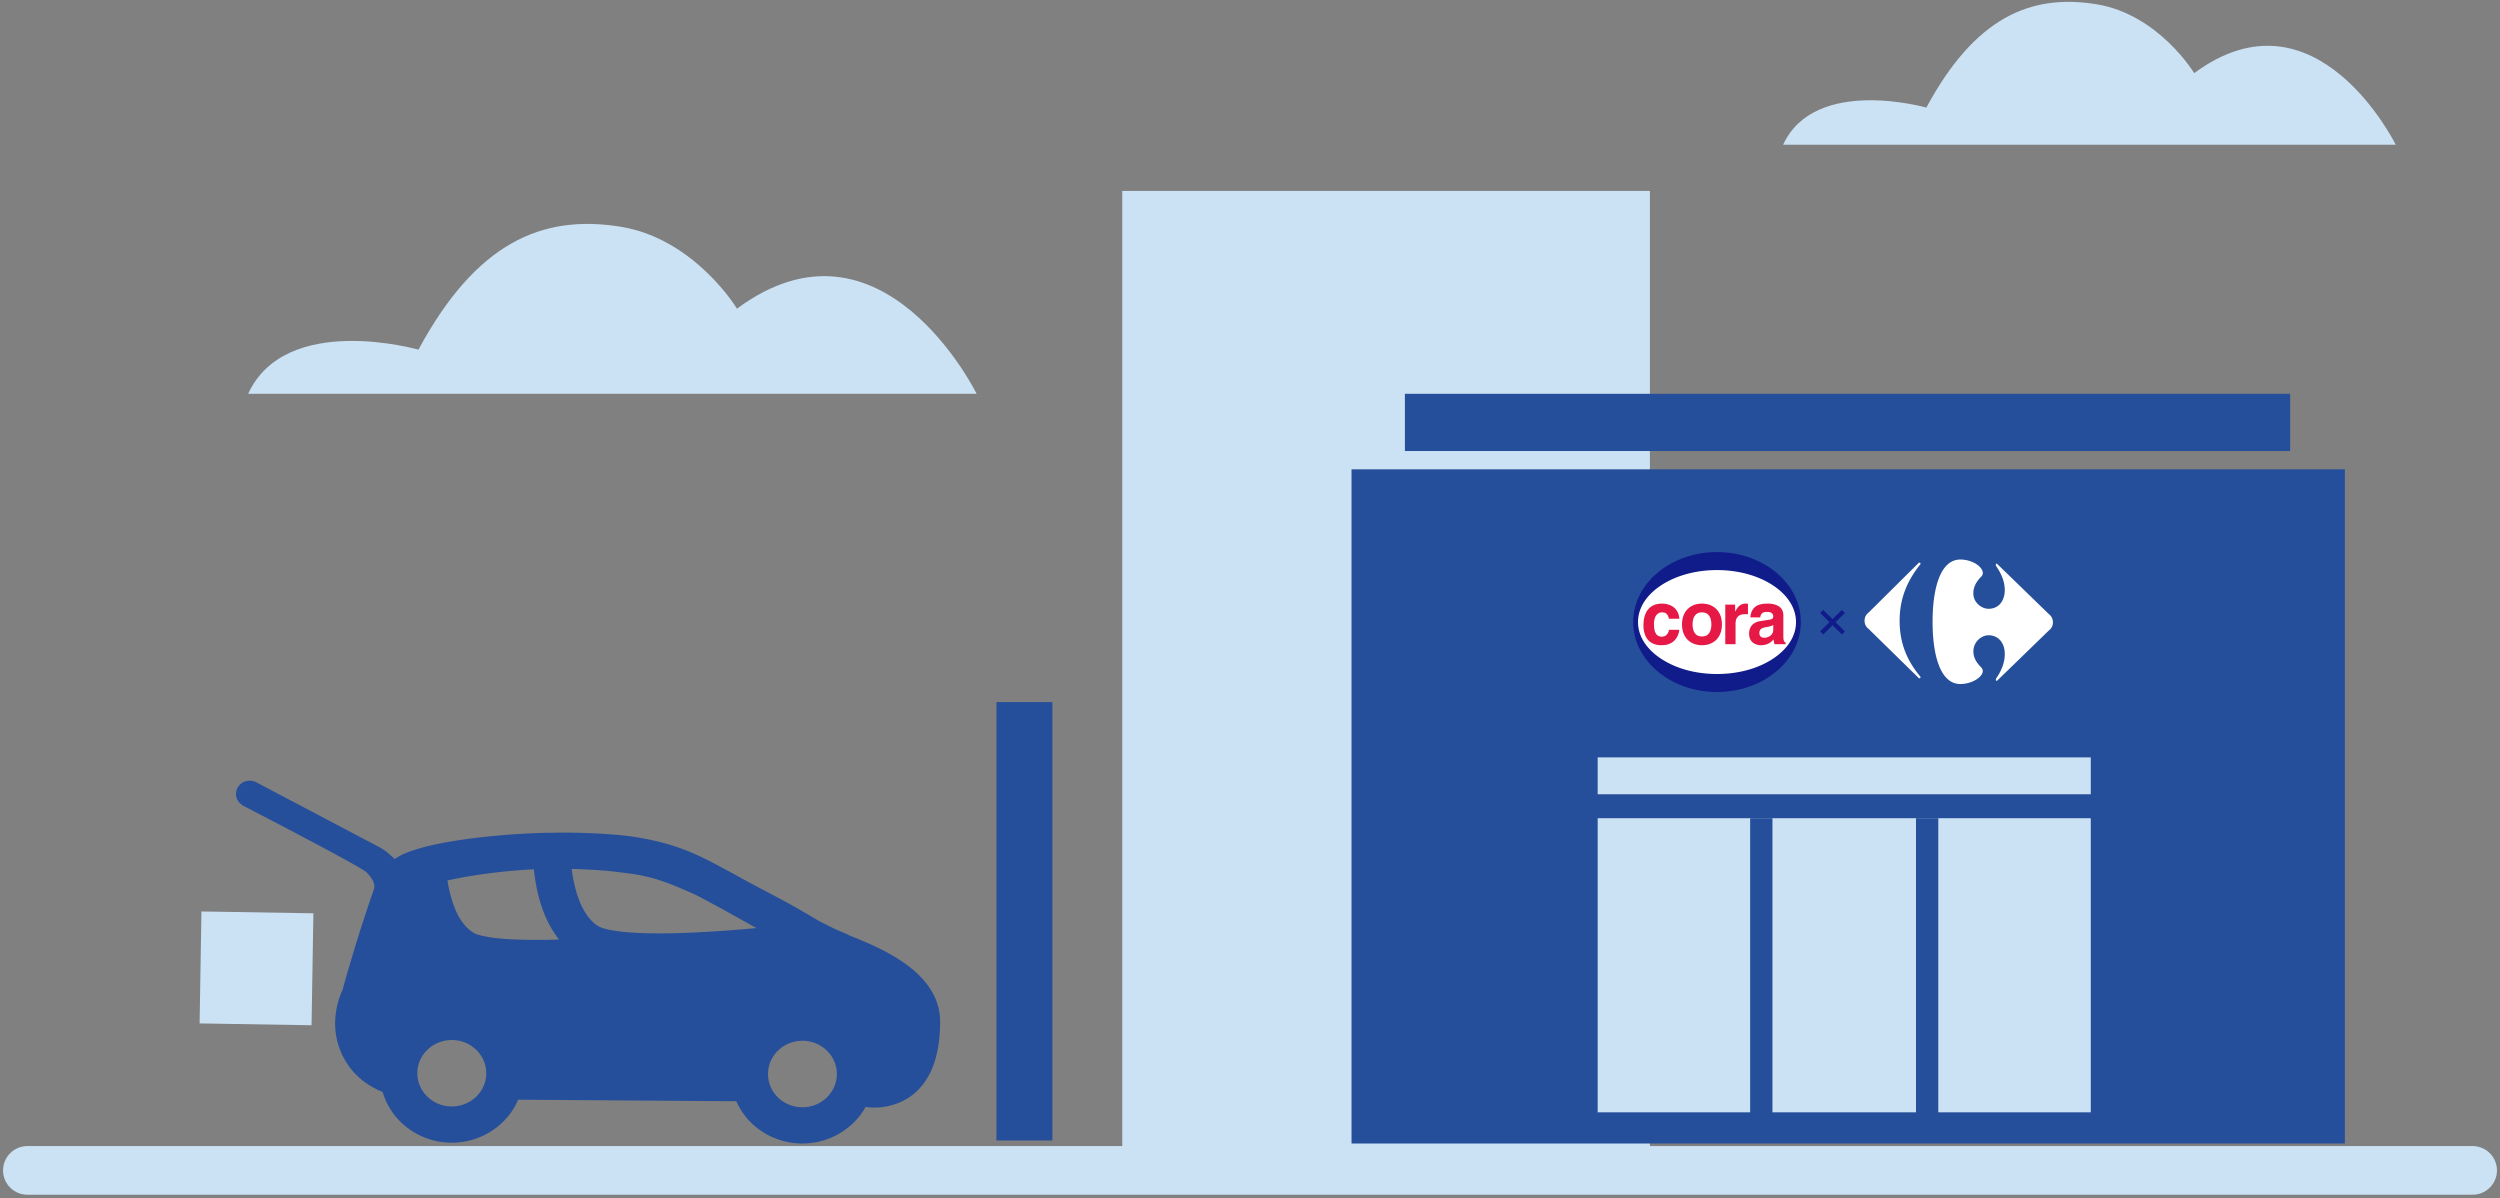
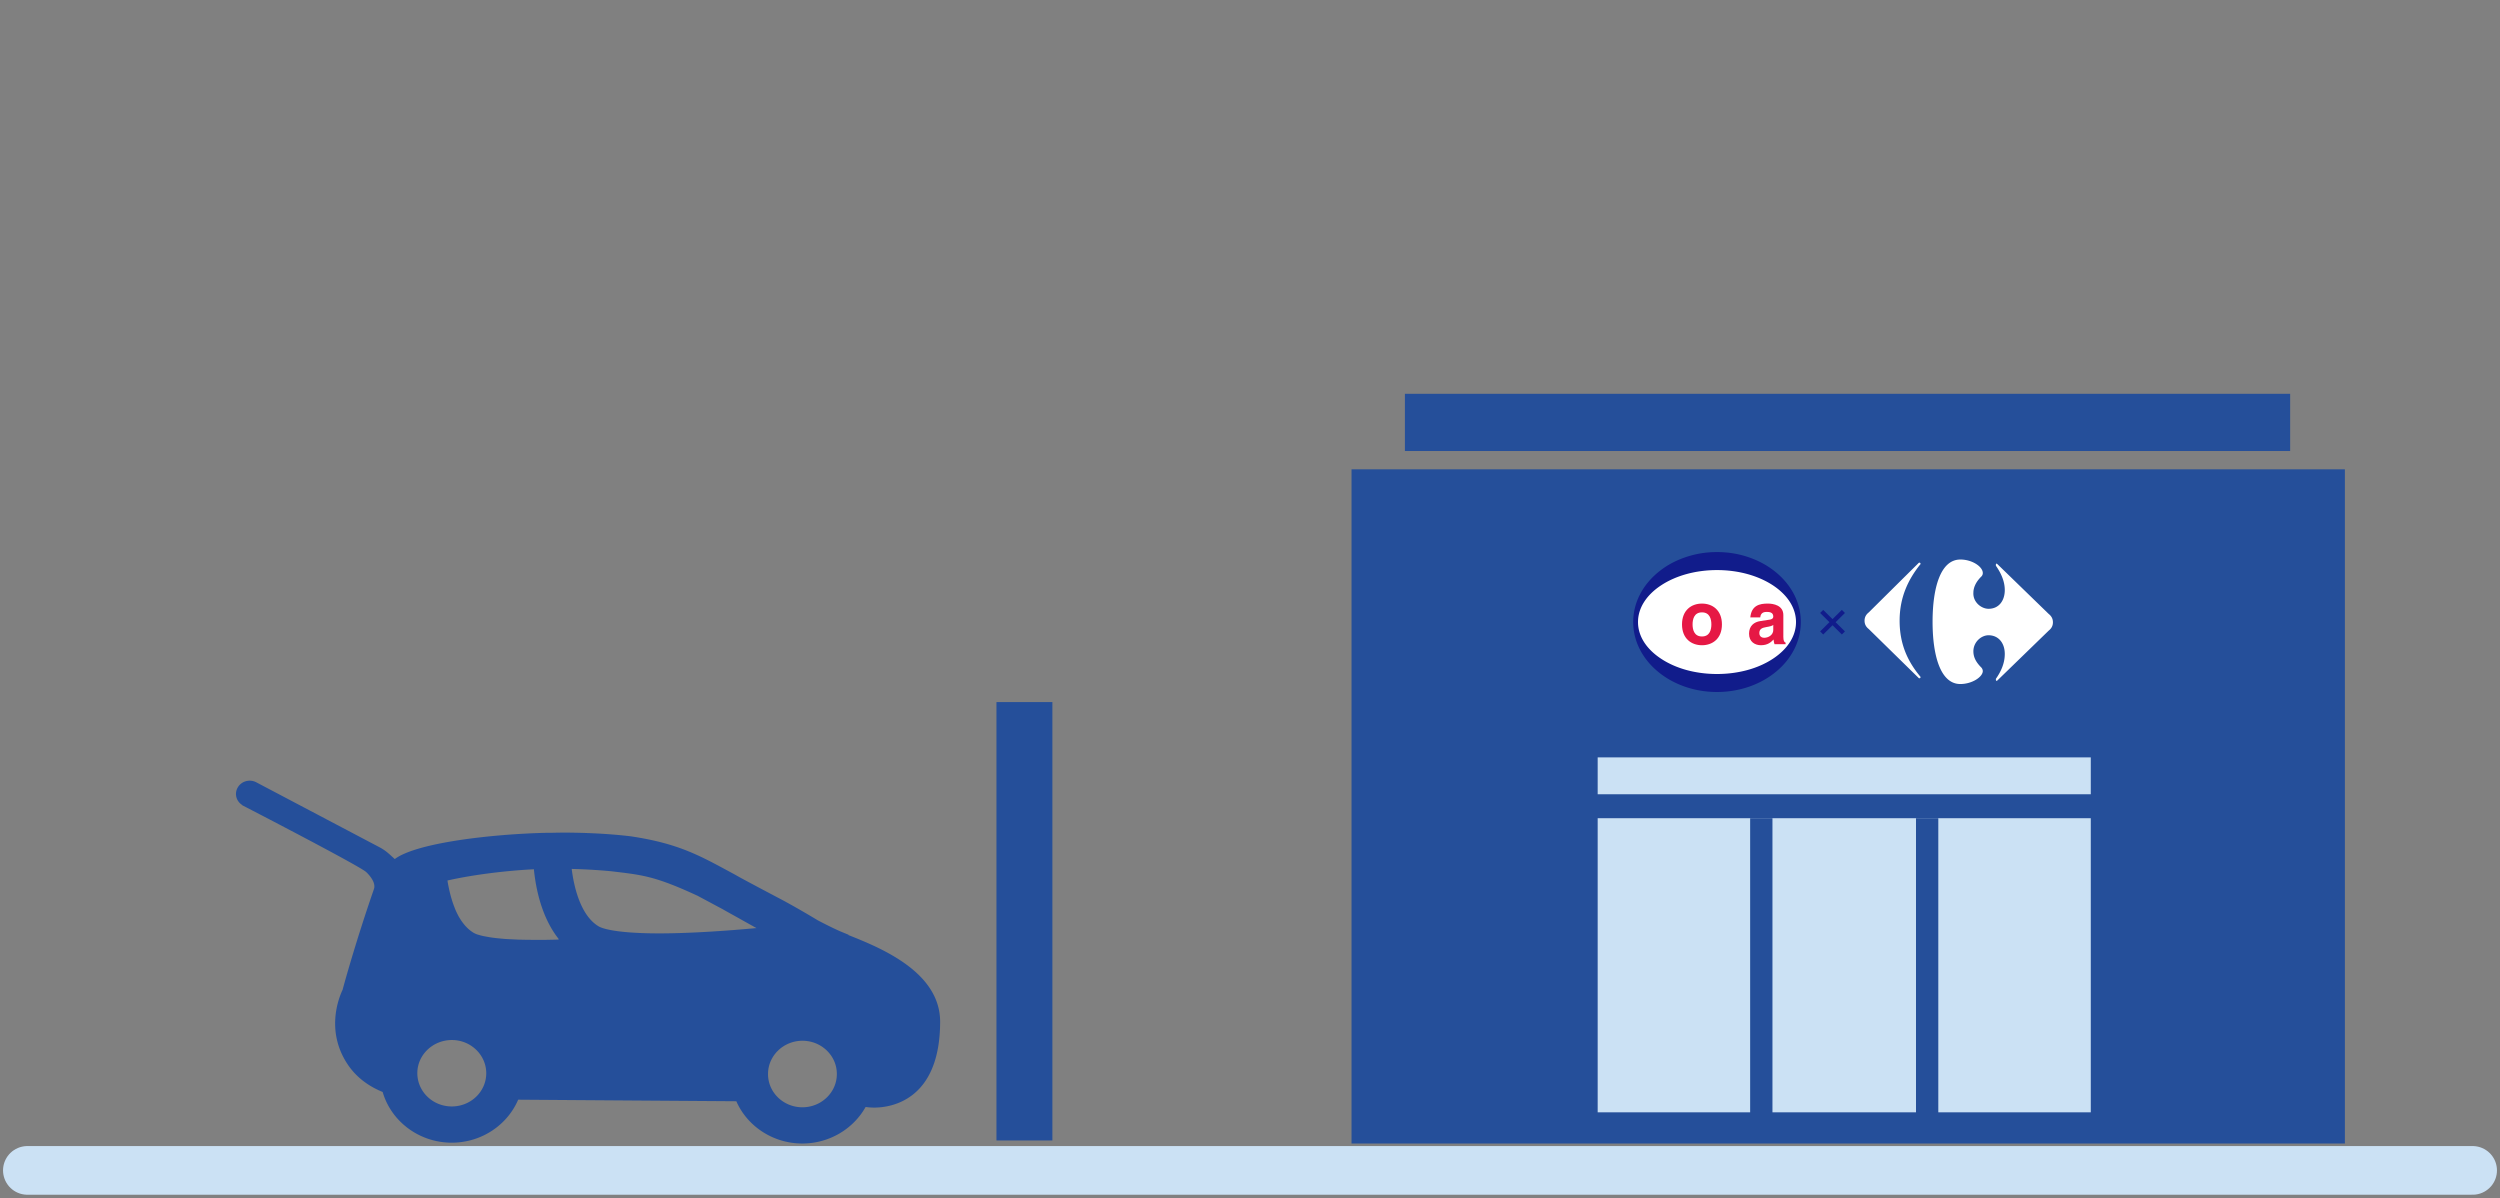
<svg xmlns="http://www.w3.org/2000/svg" width="411" height="197" fill="none">
  <rect width="100%" height="100%" fill="#808080" stroke="none" />
-   <path d="M40.793 64.74h119.764s-15.552-31.625-39.398-13.996c0 0-6.955-11.524-19.183-13.481-12.962-2.074-23.743 2.72-33.183 20.218-.003 0-21.779-6.221-28 7.26zM271.245 31.392H184.5v161.83h86.745V31.392z" fill="#CBE1F4" />
  <path d="M385.5 77.157H222.192v110.837H385.5V77.157z" fill="#254F9A" />
  <path d="M343.725 134.514h-81.068v48.352h81.068v-48.352zM343.725 124.514h-81.068v6.062h81.068v-6.062z" fill="#CBE1F4" />
  <path d="M291.392 134.514h-3.667v48.713h3.667v-48.713zM318.657 134.514h-3.667v48.713h3.667v-48.713zM376.5 64.74H230.965v9.407H376.5V64.74z" fill="#254F9A" />
  <g clip-path="url(#a)">
-     <path d="M282.766 92.702c-7.059 0-13.237 3.578-13.825 8.796 0 6.708 6.325 10.136 13.236 10.136 3.089.298 13.384-2.088 13.384-9.391 0-3.578-4.266-8.944-12.795-9.54z" fill="#fff" />
+     <path d="M282.766 92.702c-7.059 0-13.237 3.578-13.825 8.796 0 6.708 6.325 10.136 13.236 10.136 3.089.298 13.384-2.088 13.384-9.391 0-3.578-4.266-8.944-12.795-9.54" fill="#fff" />
    <path fill-rule="evenodd" clip-rule="evenodd" d="M282.278 113.764c-.933 0-1.868-.077-2.778-.235a15.359 15.359 0 0 1-4.927-1.73 13.645 13.645 0 0 1-2.033-1.404 12.141 12.141 0 0 1-1.686-1.701 10.977 10.977 0 0 1-1.271-1.956 9.813 9.813 0 0 1-1.085-4.473 9.865 9.865 0 0 1 1.085-4.481 10.68 10.68 0 0 1 1.271-1.952 12.05 12.05 0 0 1 1.686-1.703 13.297 13.297 0 0 1 2.033-1.405c.739-.416 1.527-.769 2.342-1.056a16.054 16.054 0 0 1 2.585-.677c.91-.154 1.845-.23 2.778-.23.932 0 1.873.076 2.779.23.88.155 1.752.38 2.587.677.812.287 1.601.642 2.337 1.056.729.412 1.415.885 2.038 1.405a12.35 12.35 0 0 1 1.686 1.703c.5.617.922 1.27 1.27 1.952.351.693.62 1.42.801 2.161.186.756.279 1.535.279 2.32 0 .785-.093 1.556-.279 2.317-.181.736-.45 1.459-.801 2.156-.348.683-.77 1.337-1.27 1.956a12.308 12.308 0 0 1-1.686 1.701c-.623.518-1.309.994-2.038 1.404-.735.418-1.525.769-2.337 1.06a16.246 16.246 0 0 1-5.366.905zm-.002-20.043c-3.469 0-6.728.89-9.181 2.502-2.456 1.616-3.807 3.758-3.807 6.046 0 2.287 1.351 4.424 3.807 6.035 2.453 1.621 5.712 2.502 9.181 2.502 3.469 0 6.731-.881 9.186-2.502 2.451-1.611 3.802-3.757 3.802-6.035 0-2.279-1.353-4.43-3.802-6.046-2.457-1.612-5.717-2.502-9.186-2.502z" fill="#111C8B" />
-     <path d="M273.252 100.672h.085c.724 0 .965.636 1.038 1.051h1.714c-.157-2.03-1.823-2.495-2.835-2.495-2.172 0-3.077 1.504-3.077 3.609 0 1.37.556 3.24 2.969 3.24s2.872-1.87 2.932-2.543h-1.713c0 .306-.29 1.137-1.146 1.137-1.28 0-1.304-1.406-1.304-2.117 0-.807.278-1.882 1.339-1.882h-.002z" fill="#E61845" />
    <path fill-rule="evenodd" clip-rule="evenodd" d="M279.804 99.228c-1.726 0-3.282 1.075-3.282 3.425 0 2.349 1.558 3.424 3.282 3.424s3.281-1.075 3.281-3.424c0-2.35-1.557-3.425-3.281-3.425zm0 5.407c-1.304 0-1.545-1.15-1.545-1.981 0-.831.241-1.981 1.545-1.981 1.304 0 1.545 1.15 1.545 1.981 0 .831-.241 1.981-1.545 1.981z" fill="#E61845" />
-     <path d="M285.278 100.525h-.024V99.4h-1.617v6.507h1.689v-3.389c0-.721.242-1.554 1.558-1.554.156 0 .338 0 .482.024v-1.736c-.109-.012-.217-.024-.326-.024-1.026 0-1.411.637-1.762 1.296v.001z" fill="#E61845" />
    <path fill-rule="evenodd" clip-rule="evenodd" d="M293.181 104.635v-3.523c0-1.602-1.653-1.884-2.559-1.884-1.316 0-2.679.28-2.872 2.275h1.629c.048-.379.192-.905 1.038-.905.434 0 1.109.036 1.109.759 0 .366-.326.476-.592.513l-1.521.232c-1.074.158-1.87.807-1.87 2.079 0 1.345.99 1.896 1.955 1.896 1.146 0 1.69-.539 2.075-.941.036.366.061.464.156.771h1.821v-.257c-.204-.074-.373-.244-.373-1.015h.004zm-1.655-1.065c0 .795-.76 1.284-1.509 1.284-.326 0-.784-.185-.784-.783 0-.709.519-.87 1.146-.98.699-.11.977-.22 1.145-.354v.831l.002.002z" fill="#E61845" />
    <path d="m302.799 104.308-1.53-1.516-1.531 1.518-.51-.506 1.529-1.516-1.529-1.517.508-.505 1.53 1.516 1.531-1.518.51.506-1.531 1.518 1.531 1.517-.51.506.002-.003z" fill="#111C8B" />
    <path fill-rule="evenodd" clip-rule="evenodd" d="M322.274 91.988c-3.269 0-4.559 4.69-4.559 10.232 0 5.544 1.29 10.233 4.559 10.233 1.98 0 3.698-1.194 3.698-2.132a.91.91 0 0 0-.258-.597c-.947-.938-1.29-1.79-1.29-2.644 0-1.535 1.29-2.643 2.494-2.643 1.634 0 2.667 1.279 2.667 3.07 0 1.62-.687 2.984-1.462 4.092v.171c0 .086.087.17.087.17.057 0 .114-.028.172-.086l8.431-8.186c.43-.341.687-.768.687-1.365s-.259-1.024-.687-1.365l-8.431-8.186c-.058-.057-.115-.086-.172-.086-.087 0-.087.086-.087.17v.17c.775 1.109 1.462 2.474 1.462 4.009 0 1.705-.946 3.07-2.667 3.07-1.204 0-2.579-1.108-2.494-2.643 0-.768.343-1.706 1.29-2.644a.774.774 0 0 0 .258-.597c0-1.024-1.72-2.216-3.698-2.216v.003zM315.393 92.583c.056-.057.114-.086.171-.086.086 0 .172.086.172.17 0 .085 0 .087-.085.171-1.892 2.387-3.354 5.287-3.354 9.209 0 3.922 1.377 6.735 3.354 9.124.057.056.085.113.085.17a.183.183 0 0 1-.172.171c-.086 0-.086 0-.171-.086l-8.172-8.015c-.431-.34-.688-.767-.688-1.364 0-.597.259-1.024.688-1.365l8.172-8.1v.001z" fill="#fff" />
  </g>
  <path d="m139.501 153.673-.918-.376c-1.022-.411-2.443-1.113-4.123-1.986-1.49-.907-4.158-2.465-6.272-3.578-2.044-1.078-4.348-2.293-6.462-3.44-.346-.189-.693-.394-1.039-.582-5.475-2.945-8.957-5.033-17.065-6.231h-.017c-3.88-.462-7.762-.582-10.568-.599-1.456 0-2.374.034-2.426.034h-.797c-8.852.205-21.309 1.609-24.912 4.314l-.953-.856a7.812 7.812 0 0 0-1.577-1.096l-20.235-10.664c-1.091-.582-2.477-.189-3.066.873-.572 1.01-.226 2.242.745 2.858v.035s19.403 10.014 20.408 11.007c.866.838 1.56 1.917 1.247 2.79-2.806 8.097-4.747 15.029-5.145 16.536-.71 1.489-2.807 6.984.935 12.427 1.56 2.26 3.708 3.595 5.648 4.383 1.386 4.793 5.943 8.319 11.33 8.336 4.938 0 9.165-2.91 10.95-7.07l35.862.257c1.784 4.074 5.977 6.933 10.828 6.95 4.504 0 8.419-2.431 10.429-6.008.347.051.832.102 1.421.102 2.529 0 10.81-1.01 10.828-14.088.017-8.216-9.789-12.171-15.073-14.276m-65.21 28.176c-3.136 0-5.665-2.448-5.665-5.478 0-2.995 2.547-5.443 5.683-5.443 3.118 0 5.647 2.465 5.647 5.46 0 3.03-2.546 5.461-5.665 5.461zm17.533-27.44c-.676.034-1.369.034-2.027.051h-1.993c-.918 0-1.767-.017-2.529-.034-.762-.034-1.455-.068-2.079-.103a65.243 65.243 0 0 1-1.646-.154 18.06 18.06 0 0 1-1.3-.188c-.363-.069-.692-.12-.97-.188-.276-.069-.502-.137-.692-.189-.19-.051-.33-.12-.45-.171-.105-.051-.191-.103-.243-.12a6.203 6.203 0 0 1-1.005-.77 7.824 7.824 0 0 1-.849-.976 9.49 9.49 0 0 1-.71-1.13c-.208-.41-.416-.821-.572-1.266-.173-.428-.33-.873-.468-1.335-.138-.446-.26-.908-.364-1.353-.104-.445-.19-.89-.277-1.335-.034-.154-.034-.291-.07-.445 3.916-.89 9.2-1.592 14.207-1.849.312 3.15 1.265 7.96 4.123 11.521h-.12m16.527-.976c-7.398-.017-9.442-.89-9.893-1.164-2.858-1.712-4.019-6.18-4.417-9.432 2.27.051 4.452.188 6.462.376 5.145.617 7.137.754 14.241 4.04 1.16.617 2.546 1.37 4.036 2.157.988.565 1.993 1.113 2.997 1.678.884.496 1.75.975 2.634 1.472-4.851.445-10.863.873-16.06.873zm23.613 28.587c-3.135 0-5.665-2.465-5.648-5.478 0-3.013 2.547-5.46 5.666-5.46 3.118 0 5.665 2.465 5.647 5.477 0 3.013-2.546 5.461-5.665 5.461z" fill="#254F9A" />
-   <path fill="#CBE1F4" d="m33.116 149.845 18.405.301-.302 18.405-18.404-.301z" />
  <path fill="#254F9A" d="M163.819 115.422h9.194v72.069h-9.194z" />
  <path d="M4.5 192.413h402" stroke="#CBE1F4" stroke-width="8" stroke-linecap="round" />
-   <path d="M293.142 23.794h100.716s-13.078-26.596-33.132-11.77c0 0-5.848-9.691-16.132-11.338-10.9-1.744-19.967 2.289-27.905 17.003-.003 0-18.316-5.232-23.547 6.105z" fill="#CBE1F4" />
  <defs>
    <clipPath id="a">
      <path fill="#fff" transform="translate(268.5 90.764)" d="M0 0h69v23H0z" />
    </clipPath>
  </defs>
</svg>